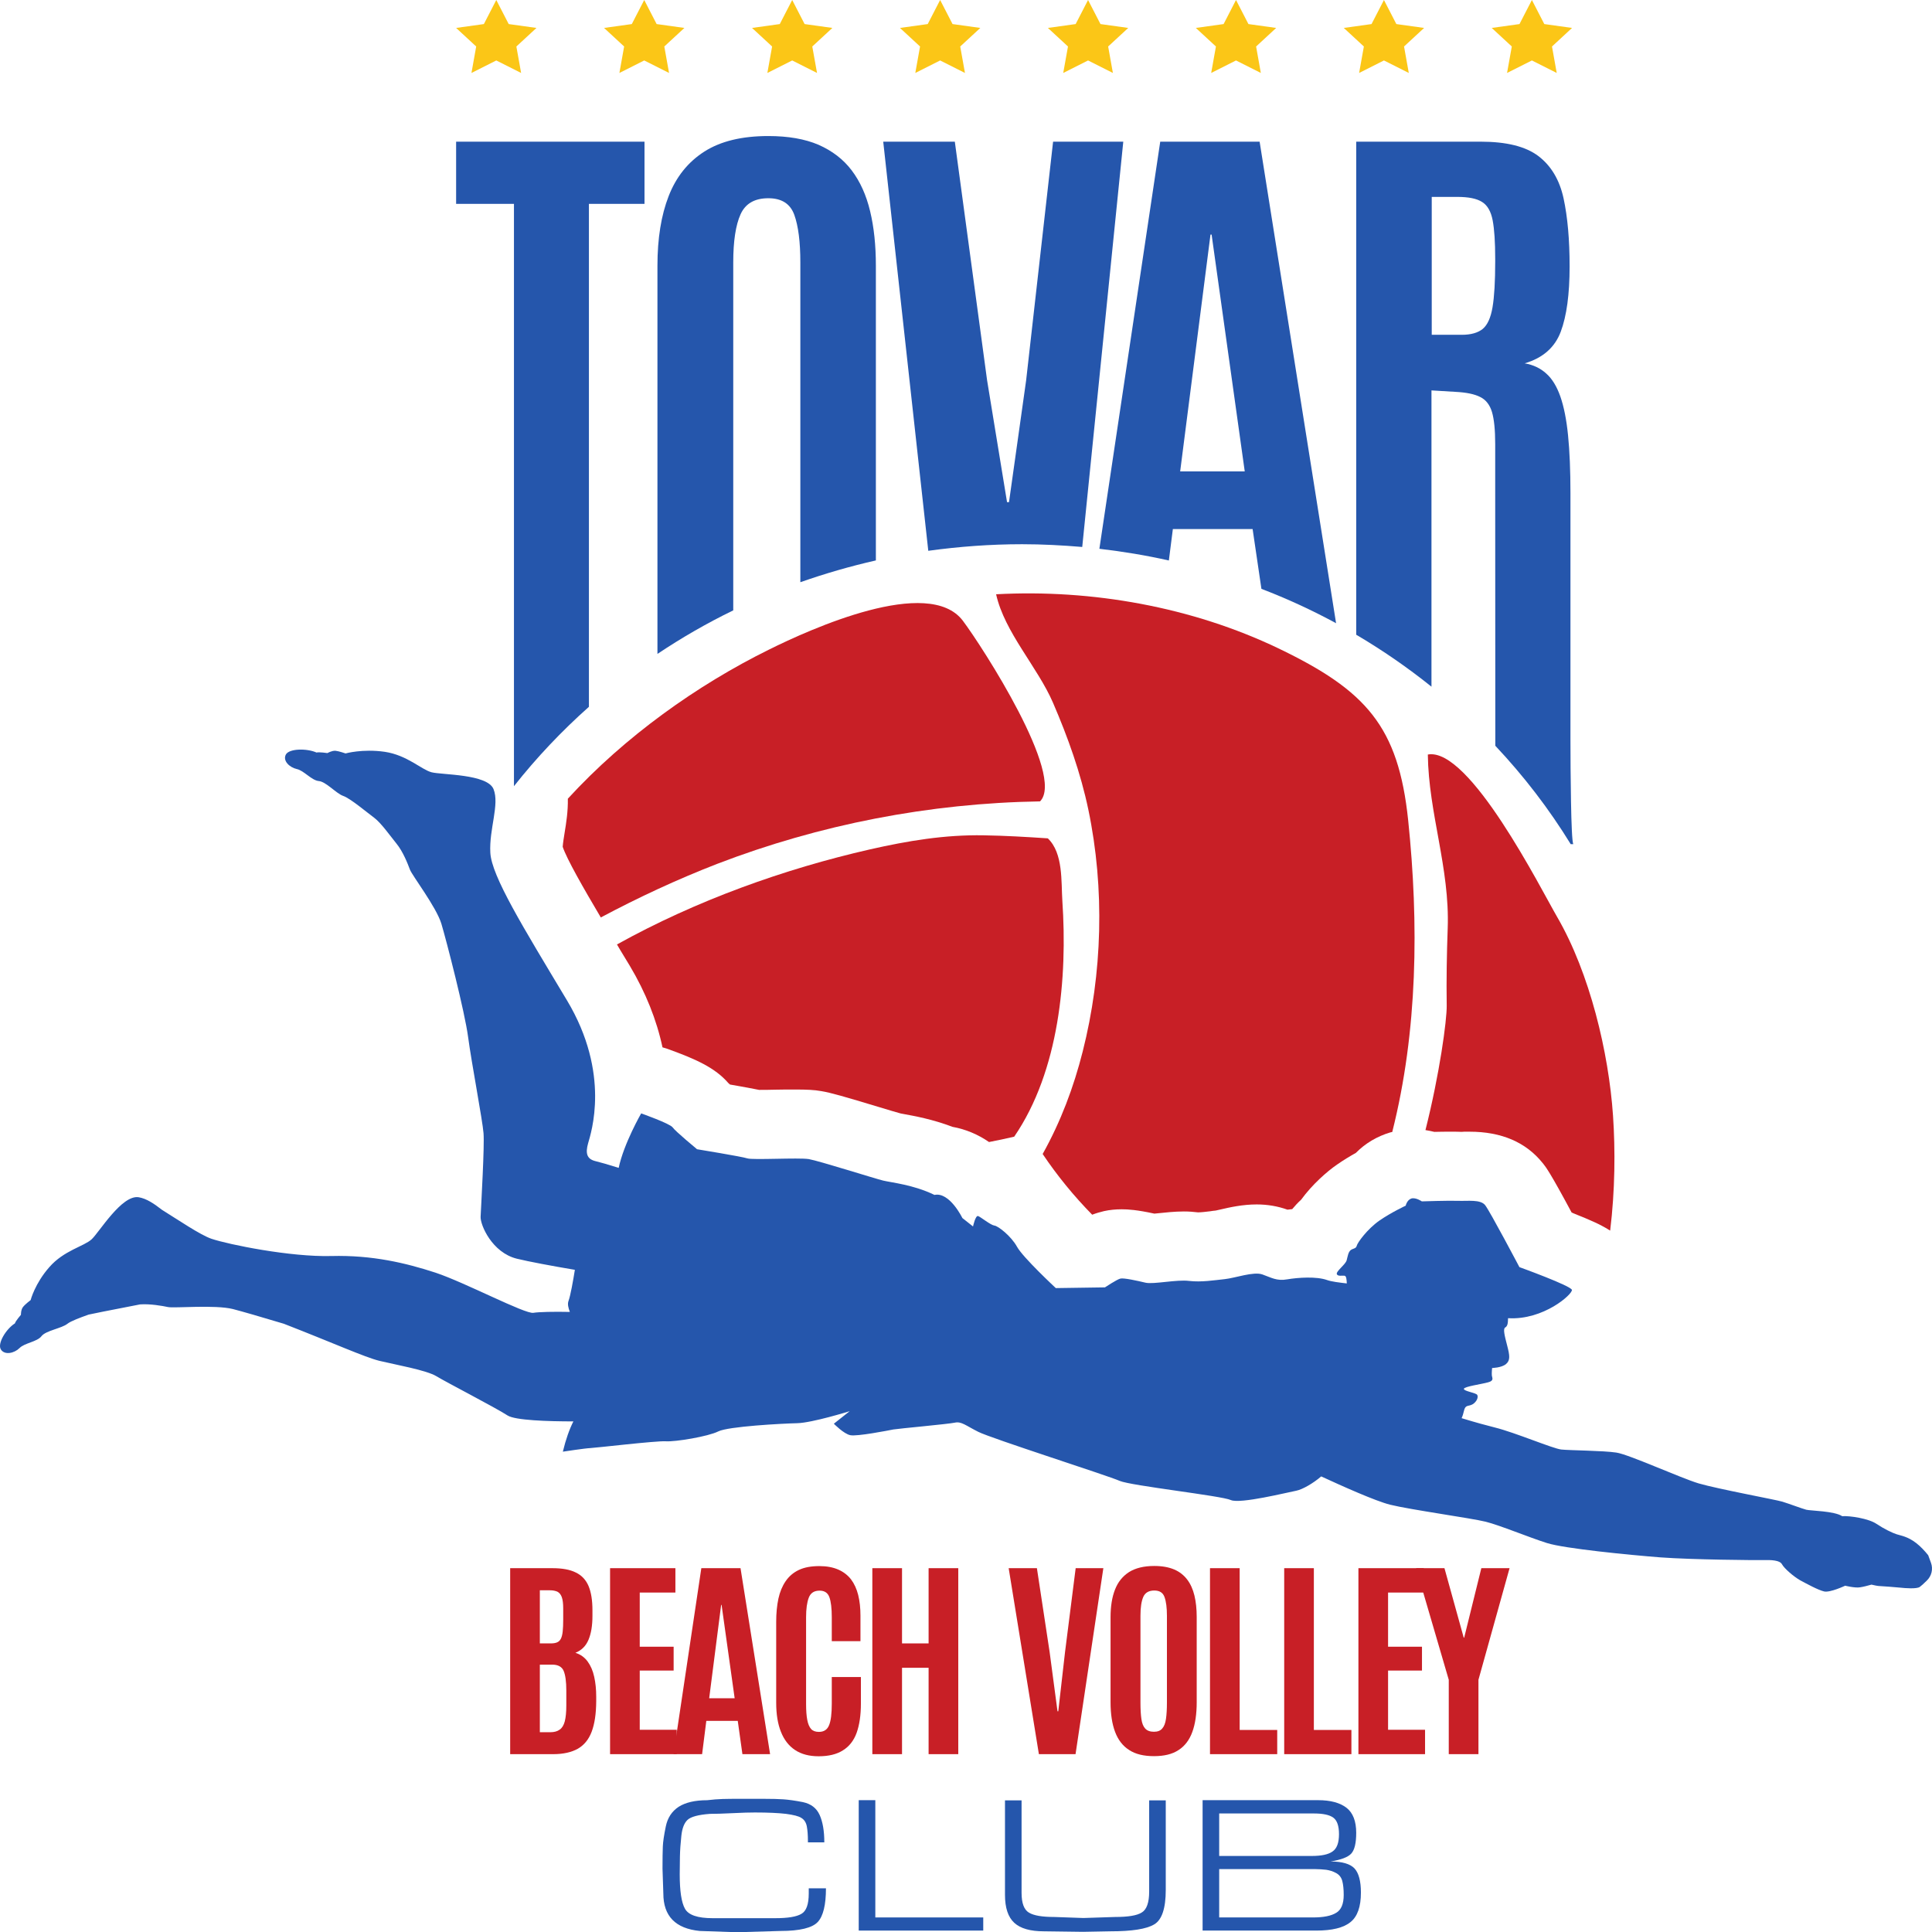
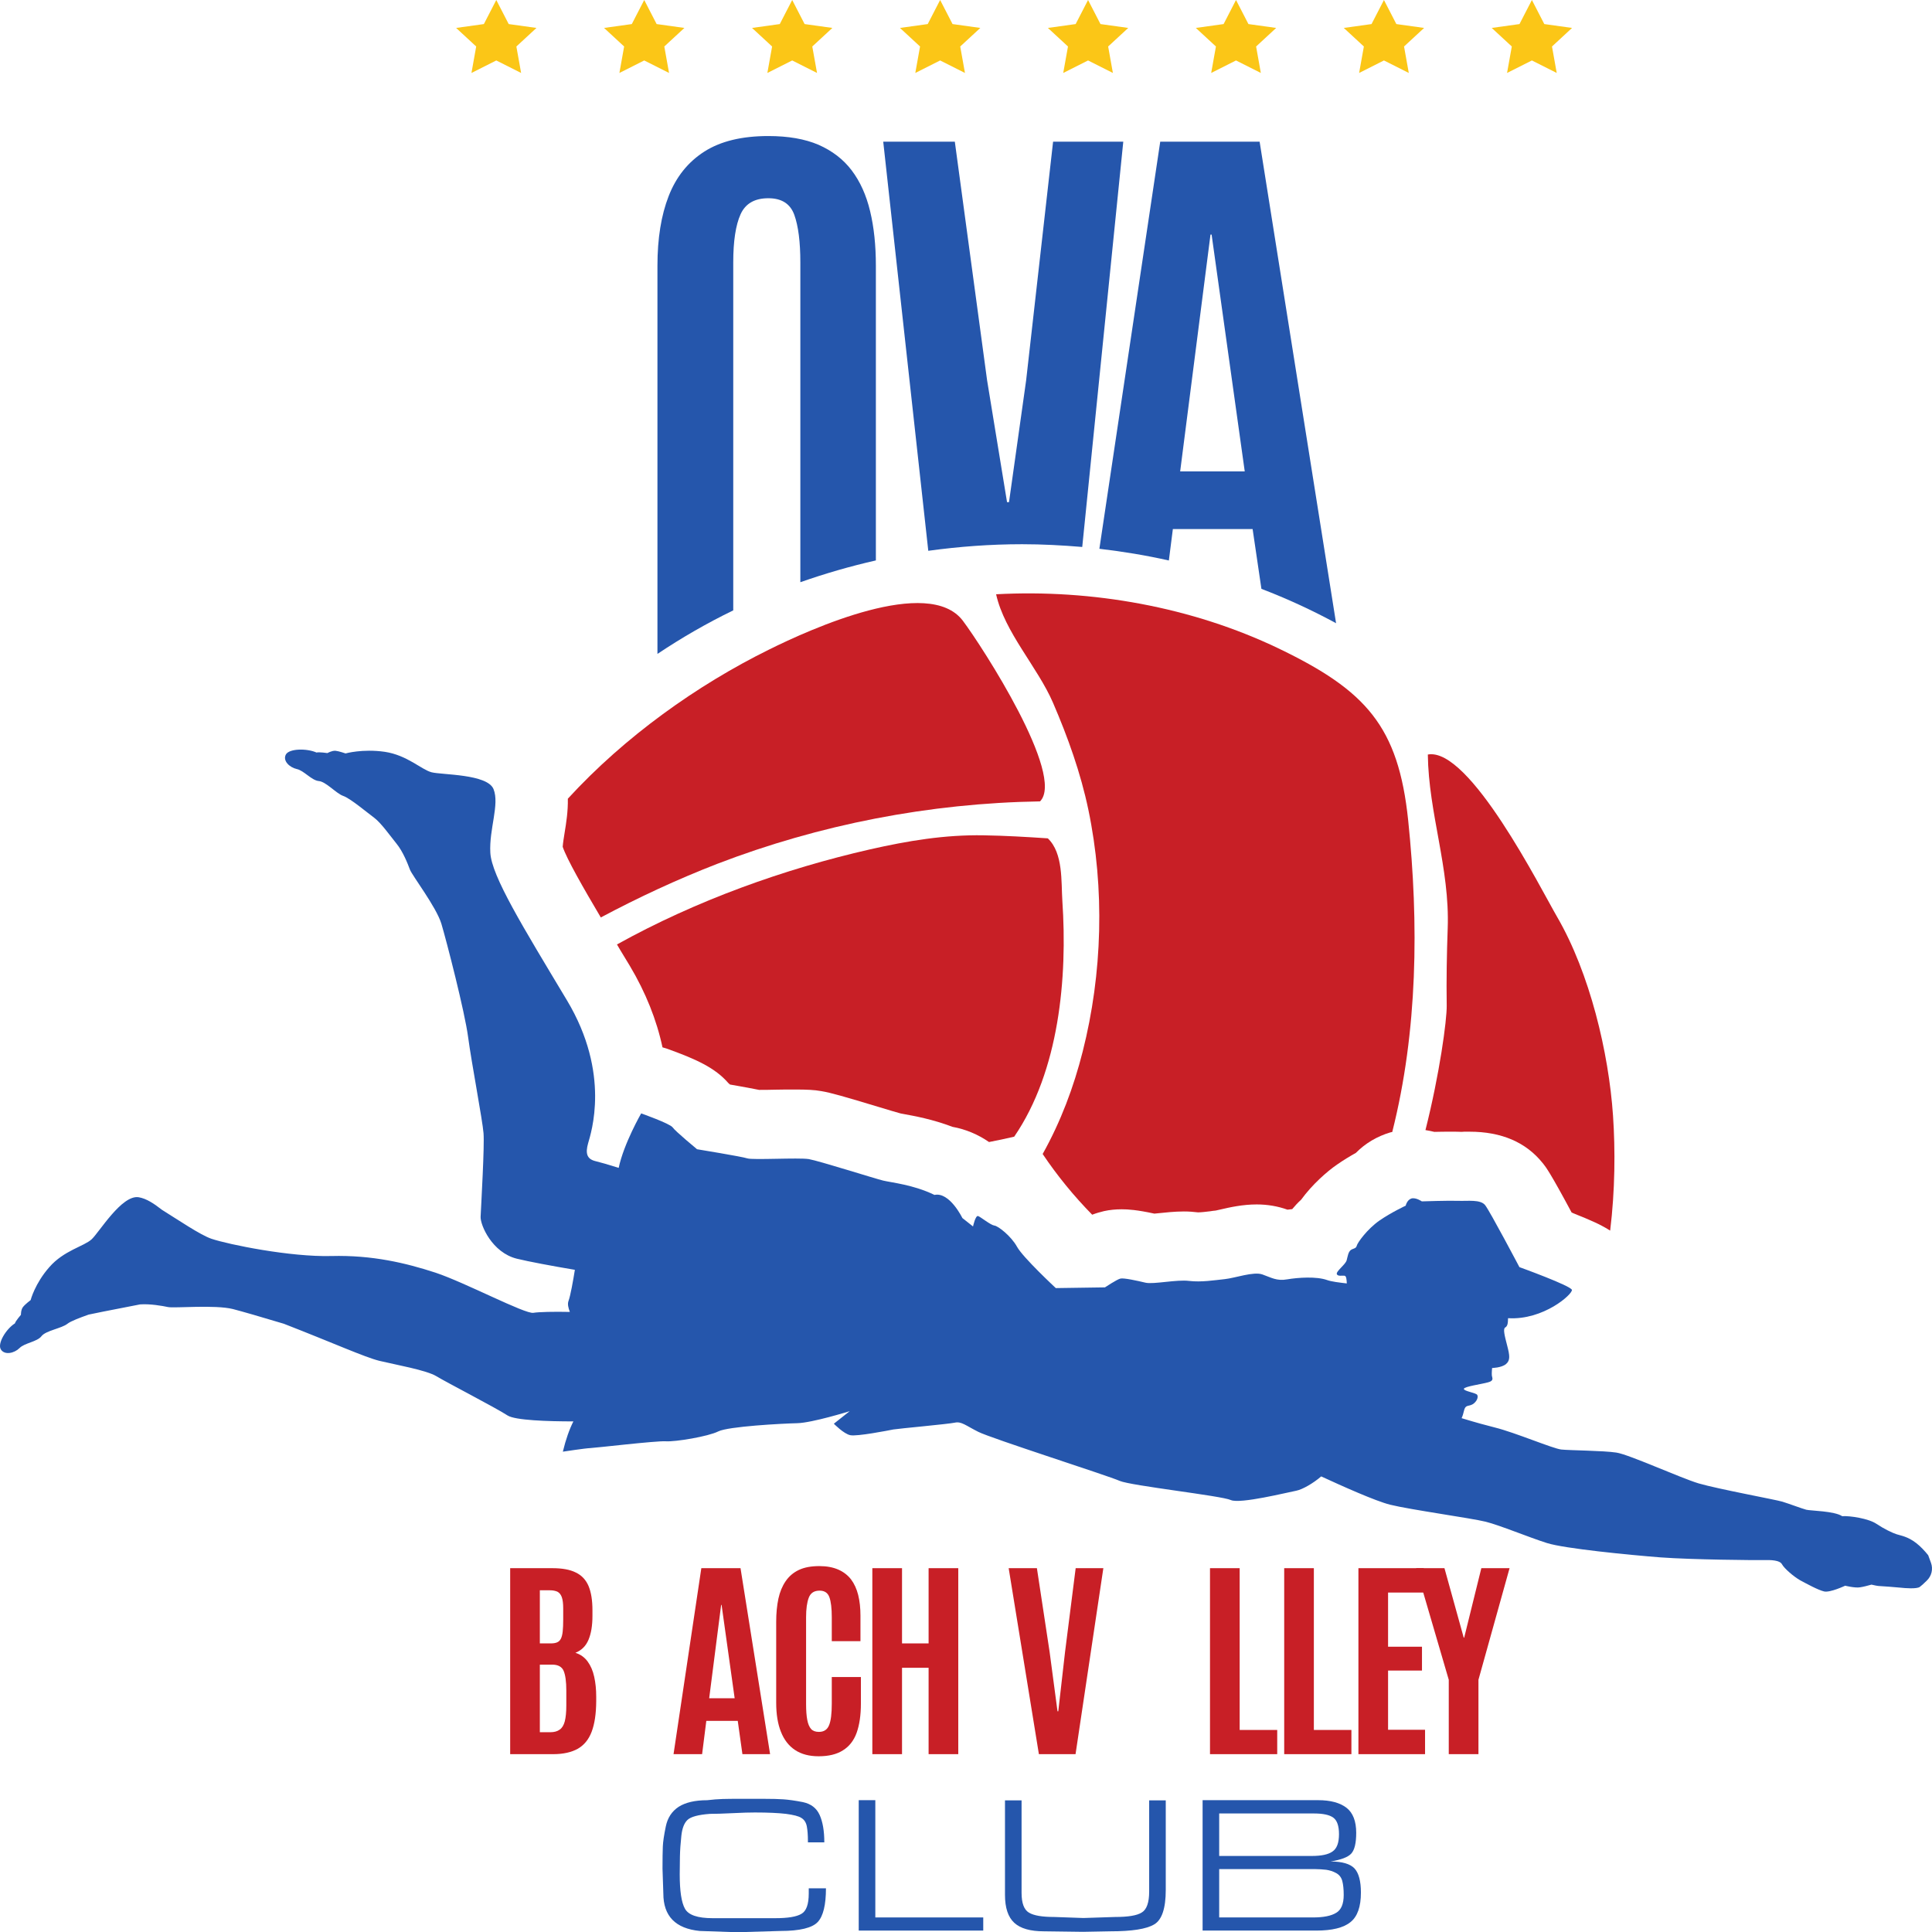
<svg xmlns="http://www.w3.org/2000/svg" width="140" height="140" viewBox="0 0 140 140" fill="none">
  <path fill-rule="evenodd" clip-rule="evenodd" d="M111.007 3.76701e-05L111.906 1.744L113.917 2.024L112.463 3.369L112.806 5.287L111.007 4.381L109.207 5.287L109.551 3.369L108.096 2.024L110.108 1.744L111.007 3.76701e-05Z" fill="#FBC617" />
  <path fill-rule="evenodd" clip-rule="evenodd" d="M100.286 3.76701e-05L101.185 1.744L103.197 2.024L101.742 3.369L102.086 5.287L100.286 4.381L98.487 5.287L98.831 3.369L97.376 2.024L99.387 1.744L100.286 3.76701e-05Z" fill="#FBC617" />
  <path fill-rule="evenodd" clip-rule="evenodd" d="M89.566 3.76701e-05L90.466 1.744L92.477 2.024L91.022 3.369L91.365 5.287L89.566 4.381L87.767 5.287L88.111 3.369L86.655 2.024L88.667 1.744L89.566 3.76701e-05Z" fill="#FBC617" />
  <path fill-rule="evenodd" clip-rule="evenodd" d="M78.845 6.81877e-05L79.745 1.744L81.756 2.024L80.301 3.369L80.644 5.287L78.845 4.381L77.046 5.287L77.39 3.369L75.935 2.024L77.946 1.744L78.845 6.81877e-05Z" fill="#FBC617" />
  <path fill-rule="evenodd" clip-rule="evenodd" d="M68.126 3.76701e-05L69.025 1.744L71.037 2.024L69.581 3.369L69.925 5.287L68.126 4.381L66.327 5.287L66.67 3.369L65.215 2.024L67.226 1.744L68.126 3.76701e-05Z" fill="#FBC617" />
  <path fill-rule="evenodd" clip-rule="evenodd" d="M57.406 6.81877e-05L58.305 1.744L60.316 2.024L58.861 3.369L59.205 5.287L57.406 4.381L55.606 5.287L55.95 3.369L54.495 2.024L56.506 1.744L57.406 6.81877e-05Z" fill="#FBC617" />
  <path fill-rule="evenodd" clip-rule="evenodd" d="M46.683 3.76701e-05L47.582 1.744L49.594 2.024L48.138 3.369L48.482 5.287L46.683 4.381L44.884 5.287L45.227 3.369L43.772 2.024L45.783 1.744L46.683 3.76701e-05Z" fill="#FBC617" />
  <path fill-rule="evenodd" clip-rule="evenodd" d="M35.963 3.76701e-05L36.862 1.744L38.874 2.024L37.418 3.369L37.762 5.287L35.963 4.381L34.164 5.287L34.507 3.369L33.052 2.024L35.063 1.744L35.963 3.76701e-05Z" fill="#FBC617" />
  <path d="M104.906 67.27C104.838 69.153 104.807 70.997 104.834 72.866C104.85 73.918 104.322 77.813 103.294 81.89C103.518 81.929 103.733 81.968 103.937 82.02C104.337 82.007 104.786 82.007 105.167 82.007C105.476 82.007 105.717 82.007 105.932 82.02H105.906C105.968 82.02 106.032 82.007 106.096 82.007C106.228 82.007 106.361 82.007 106.492 82.007C108.804 82.007 110.588 82.773 111.797 84.292C111.801 84.305 111.807 84.305 111.811 84.305C112.037 84.591 112.332 84.968 113.886 87.863C113.924 87.876 113.963 87.889 114.002 87.915C114.657 88.175 115.181 88.395 115.601 88.59C115.856 88.707 116.246 88.902 116.678 89.174C117.035 86.266 117.054 83.332 116.886 80.852C116.573 76.255 115.198 70.516 112.841 66.452C111.654 64.414 106.486 54.117 103.466 54.676C103.519 58.934 105.064 62.907 104.906 67.27Z" fill="#C81F26" />
  <path d="M78.867 58.676C80.061 64.394 79.89 70.543 78.457 76.195C77.805 78.78 76.862 81.286 75.555 83.623C76.607 85.189 77.81 86.665 79.144 88.022C79.451 87.905 79.73 87.826 80.005 87.761C80.417 87.67 80.848 87.63 81.287 87.63C81.746 87.63 82.387 87.67 83.651 87.944C83.74 87.931 83.832 87.931 83.909 87.918C84.442 87.865 85.107 87.787 85.788 87.787C86.15 87.787 86.486 87.813 86.812 87.852C86.818 87.852 86.823 87.852 86.828 87.852C86.829 87.852 86.83 87.852 86.831 87.852C87.027 87.852 87.363 87.813 87.688 87.774C87.825 87.748 87.959 87.735 88.09 87.722C88.173 87.709 88.325 87.67 88.441 87.644C89.116 87.487 90.04 87.278 91.066 87.278C91.852 87.278 92.602 87.409 93.295 87.657C93.409 87.644 93.524 87.63 93.639 87.618C93.823 87.396 94.035 87.161 94.281 86.939C95.102 85.816 96.165 84.889 96.881 84.393C97.352 84.067 97.828 83.779 98.25 83.544C98.93 82.853 99.785 82.344 100.751 82.056C100.769 82.056 100.788 82.056 100.807 82.043C100.833 82.043 100.861 82.03 100.887 82.03C102.738 74.707 102.816 66.9 102.042 59.447C101.333 52.632 98.991 50.034 92.633 46.98C86.393 43.99 79.138 42.685 72.182 43.063C72.794 45.818 75.179 48.324 76.304 50.922C77.385 53.428 78.31 56.013 78.867 58.676Z" fill="#C81F26" />
  <path d="M76.982 65.281C76.889 63.908 77.059 61.824 75.928 60.75C74.386 60.646 72.84 60.556 71.293 60.53C68.466 60.478 65.769 60.931 63.03 61.552C56.851 62.963 50.46 65.242 44.708 68.439C44.795 68.594 44.882 68.737 44.967 68.879L45.642 69.993C46.79 71.921 47.581 73.902 48.007 75.895C48.097 75.921 48.187 75.947 48.276 75.973C50.456 76.75 51.828 77.384 52.779 78.484C52.813 78.51 52.852 78.549 52.896 78.588C53.92 78.769 54.57 78.886 55.004 78.977C55.007 78.977 55.011 78.977 55.014 78.977C55.324 78.977 55.729 78.977 56.157 78.963C56.644 78.951 57.147 78.951 57.607 78.951C58.462 78.951 59.016 78.976 59.517 79.067C60.218 79.184 61.157 79.456 63.772 80.245C64.297 80.4 65.001 80.621 65.264 80.685C65.325 80.698 65.394 80.711 65.471 80.724C66.248 80.867 67.562 81.099 69.022 81.656C69.965 81.824 70.86 82.2 71.67 82.756C72.275 82.64 72.882 82.51 73.493 82.368C76.762 77.591 77.358 70.834 76.982 65.281Z" fill="#C81F26" />
  <path d="M40.914 60.344C40.862 60.67 40.794 61.088 40.775 61.362C41.074 62.251 42.261 64.327 43.537 66.482C46.259 65.032 49.066 63.726 51.958 62.603C59.399 59.743 67.342 58.202 75.365 58.071C77.215 56.204 71.204 46.892 69.775 44.985C67.298 41.694 58.718 45.586 55.718 47.075C50.516 49.647 45.293 53.357 41.148 57.876C41.165 58.803 41.029 59.639 40.914 60.344Z" fill="#C81F26" />
  <path d="M139.925 113.244L139.725 112.698C139.478 112.387 139.158 112.049 138.854 111.815C138.23 111.335 137.756 111.283 137.439 111.179C137.12 111.075 136.545 110.803 135.979 110.426C135.414 110.037 134.038 109.829 133.492 109.868C132.927 109.491 131.196 109.478 130.89 109.401C130.589 109.323 129.625 108.959 129.154 108.816C128.686 108.673 124.458 107.894 123.087 107.492C121.718 107.076 118.059 105.402 117.127 105.259C116.195 105.116 113.746 105.103 113.138 105.038C112.528 104.973 109.794 103.805 108.321 103.441C107.792 103.311 106.89 103.065 105.914 102.766C105.991 102.597 106.043 102.415 106.081 102.247C106.186 101.766 106.389 101.935 106.7 101.766C107.011 101.584 107.143 101.247 107.045 101.078C106.945 100.922 106.042 100.805 106.079 100.637C106.119 100.468 107.377 100.299 107.831 100.169C108.287 100.052 108.124 99.845 108.105 99.676C108.086 99.507 108.124 99.131 108.124 99.131C108.124 99.131 108.807 99.118 109.13 98.845C109.454 98.572 109.401 98.222 109.216 97.508C109.031 96.794 108.901 96.287 109.073 96.196C109.247 96.092 109.269 95.898 109.28 95.521C111.86 95.677 113.968 93.768 113.906 93.47C113.839 93.171 110.103 91.821 110.103 91.821C110.103 91.821 107.959 87.757 107.618 87.329C107.278 86.9 106.351 87.043 105.678 87.017C105.003 86.991 103.031 87.056 103.031 87.056C103.031 87.056 102.601 86.757 102.274 86.848C101.952 86.952 101.862 87.368 101.862 87.368C101.862 87.368 100.851 87.835 99.961 88.445C99.071 89.068 98.362 90.055 98.313 90.276C98.261 90.497 98.028 90.458 97.862 90.6C97.696 90.756 97.666 91.016 97.583 91.328C97.496 91.639 96.805 92.12 96.871 92.327C96.941 92.509 97.265 92.418 97.435 92.444C97.561 92.47 97.582 92.717 97.594 93.002C97.041 92.938 96.49 92.873 96.161 92.756C95.397 92.483 94.068 92.574 93.289 92.704C92.514 92.847 92.118 92.574 91.481 92.353C90.843 92.12 89.5 92.613 88.748 92.691C87.993 92.769 87.067 92.924 86.171 92.821C85.275 92.704 83.612 93.08 83.015 92.95C82.42 92.808 81.421 92.587 81.186 92.652C80.947 92.704 80.068 93.288 80.068 93.288L76.508 93.34C76.508 93.34 74.119 91.12 73.695 90.341C73.272 89.575 72.33 88.835 72.055 88.809C71.777 88.77 71.067 88.186 70.88 88.121C70.687 88.043 70.509 88.874 70.509 88.874L69.737 88.263C69.737 88.263 68.815 86.355 67.716 86.588C66.195 85.849 64.594 85.693 63.998 85.55C63.403 85.407 59.353 84.122 58.608 83.992C57.862 83.875 54.532 84.07 54.153 83.94C53.768 83.81 50.51 83.278 50.51 83.278C50.51 83.278 48.925 81.966 48.741 81.694C48.557 81.421 46.462 80.681 46.462 80.681C46.462 80.681 45.21 82.849 44.832 84.628C44.094 84.394 43.407 84.2 43.083 84.122C42.538 83.966 42.41 83.576 42.616 82.849C42.823 82.109 44.275 77.812 41.085 72.489C37.894 67.165 35.621 63.491 35.531 61.79C35.436 60.076 36.212 58.298 35.763 57.181C35.313 56.077 32.008 56.155 31.27 55.961C30.532 55.766 29.513 54.727 27.888 54.48C26.266 54.247 25.04 54.597 25.04 54.597C25.04 54.597 24.564 54.429 24.303 54.403C24.041 54.39 23.727 54.571 23.727 54.571C23.727 54.571 23.108 54.48 22.938 54.532C22.244 54.221 20.957 54.234 20.715 54.675C20.471 55.13 20.983 55.61 21.502 55.727C22.017 55.831 22.571 56.545 23.094 56.597C23.619 56.636 24.355 57.493 24.866 57.674C25.375 57.843 26.621 58.895 27.115 59.258C27.605 59.622 28.268 60.557 28.738 61.141C29.205 61.712 29.548 62.595 29.704 63.011C29.859 63.439 31.609 65.711 31.982 66.932C32.352 68.165 33.681 73.319 33.923 75.163C34.168 77.007 34.969 81.201 35.039 82.122C35.112 83.044 34.877 87.108 34.827 88.172C34.8 88.77 35.657 90.769 37.456 91.211C38.295 91.418 40.035 91.743 41.657 92.016C41.535 92.782 41.337 93.898 41.199 94.262C41.11 94.496 41.181 94.768 41.294 95.067C40.136 95.041 39.034 95.067 38.652 95.132C38.049 95.236 33.708 92.938 31.561 92.223C29.409 91.522 26.978 90.938 24.006 91.016C21.037 91.094 16.571 90.185 15.331 89.769C14.522 89.497 12.925 88.406 11.733 87.666C11.152 87.212 10.603 86.848 10.049 86.757C8.819 86.562 7.189 89.302 6.636 89.808C6.083 90.315 4.627 90.613 3.575 91.821C2.523 93.015 2.22 94.21 2.22 94.21C2.22 94.21 1.821 94.508 1.663 94.716C1.51 94.911 1.517 95.275 1.517 95.275C1.517 95.275 1.123 95.729 1.081 95.898C0.44 96.3 -0.213 97.365 0.067 97.793C0.347 98.222 1.046 98.053 1.412 97.689C1.774 97.313 2.698 97.235 3.01 96.82C3.323 96.417 4.468 96.261 4.888 95.924C5.136 95.729 5.802 95.482 6.422 95.261C7.761 94.976 9.541 94.651 10.149 94.522C10.88 94.47 11.753 94.625 12.182 94.716C12.643 94.807 15.579 94.534 16.878 94.859C17.484 95.015 18.972 95.443 20.567 95.924C24.237 97.352 26.406 98.339 27.49 98.611C28.685 98.897 30.901 99.286 31.626 99.728C32.348 100.169 35.858 101.974 36.782 102.571C37.325 102.922 39.699 103 41.549 103C41.262 103.571 41.001 104.298 40.786 105.194C40.786 105.194 42.403 104.947 42.767 104.934C43.133 104.921 47.523 104.402 48.227 104.441C48.934 104.493 51.325 104.09 52.045 103.727C52.765 103.363 56.674 103.155 57.767 103.13C58.862 103.104 61.57 102.26 61.57 102.26L60.424 103.168C60.424 103.168 61.149 103.909 61.616 103.999C62.084 104.103 64.353 103.662 64.738 103.584C65.126 103.519 68.717 103.194 69.192 103.091C69.667 102.987 69.978 103.298 70.883 103.753C71.79 104.22 80.335 106.947 81.136 107.31C81.939 107.661 88.515 108.388 89.19 108.699C89.866 108.998 93.304 108.141 93.929 108.024C94.381 107.933 95.154 107.492 95.739 106.986C97.229 107.674 99.652 108.764 100.734 109.037C102.208 109.401 106.622 110.011 107.66 110.27C108.698 110.53 110.819 111.413 112.098 111.815C113.371 112.218 118.017 112.672 120.328 112.854C122.639 113.023 127.21 113.062 127.77 113.049C128.326 113.036 128.971 113.049 129.134 113.36C129.297 113.659 129.971 114.243 130.451 114.516C130.937 114.776 131.742 115.217 132.177 115.321C132.61 115.425 133.708 114.906 133.708 114.906C133.708 114.906 134.43 115.087 134.785 115.022C134.989 114.996 135.344 114.905 135.614 114.828C135.825 114.88 136.081 114.931 136.198 114.931C136.411 114.944 137.365 115.009 137.71 115.048C138.053 115.087 138.887 115.152 139.112 114.996C139.205 114.931 139.411 114.75 139.618 114.542C139.973 114.204 140.093 113.698 139.925 113.244Z" fill="#2556AC" />
  <path d="M39.119 125.523H39.881C40.165 125.523 40.391 125.46 40.56 125.333C40.728 125.22 40.85 125.018 40.925 124.74C40.999 124.45 41.037 124.071 41.037 123.592V122.507C41.037 121.85 40.971 121.371 40.84 121.068C40.709 120.778 40.438 120.627 40.026 120.627H39.119V125.523ZM39.119 119.087H39.914C40.101 119.087 40.253 119.062 40.371 119.011C40.489 118.961 40.58 118.872 40.644 118.746C40.708 118.62 40.752 118.443 40.776 118.216C40.8 118.002 40.812 117.711 40.812 117.371V116.55C40.812 116.197 40.778 115.92 40.708 115.73C40.639 115.541 40.533 115.415 40.391 115.339C40.249 115.276 40.066 115.238 39.841 115.238H39.119V119.087ZM36.969 127.113V113.636H40.026C40.737 113.636 41.304 113.737 41.727 113.951C42.15 114.153 42.456 114.481 42.646 114.923C42.836 115.377 42.931 115.957 42.931 116.689V117.093C42.931 117.8 42.836 118.368 42.646 118.822C42.456 119.276 42.139 119.592 41.695 119.768C42.064 119.882 42.36 120.096 42.582 120.399C42.804 120.702 42.963 121.068 43.059 121.51C43.156 121.951 43.204 122.418 43.204 122.948V123.289C43.198 124.185 43.089 124.917 42.875 125.485C42.661 126.053 42.326 126.456 41.871 126.721C41.417 126.974 40.823 127.113 40.09 127.113H36.969Z" fill="#C81F26" />
-   <path d="M44.208 127.113V113.636H48.942V115.402H46.358V119.327H48.814V121.055H46.358V125.346H49.039V127.113H44.208Z" fill="#C81F26" />
  <path d="M51.39 123.062H53.236L52.289 116.298H52.257L51.39 123.062ZM48.807 127.113L50.821 113.636H53.661L55.804 127.113H53.798L53.461 124.702H51.182L50.877 127.113H48.807Z" fill="#C81F26" />
  <path d="M59.319 127.266C58.634 127.266 58.065 127.114 57.61 126.812C57.155 126.509 56.814 126.067 56.587 125.487C56.359 124.919 56.246 124.212 56.246 123.392V117.523C56.246 116.905 56.299 116.35 56.406 115.845C56.513 115.353 56.687 114.936 56.928 114.583C57.169 114.23 57.489 113.952 57.891 113.763C58.292 113.573 58.787 113.485 59.375 113.485C59.91 113.485 60.366 113.573 60.743 113.737C61.121 113.902 61.428 114.141 61.666 114.444C61.904 114.76 62.078 115.138 62.188 115.58C62.297 116.022 62.352 116.514 62.352 117.069V118.924H60.274V117.195C60.274 116.539 60.215 116.047 60.097 115.731C59.98 115.416 59.744 115.264 59.391 115.264C59.001 115.264 58.74 115.428 58.609 115.769C58.478 116.11 58.412 116.577 58.412 117.195V123.48C58.412 123.947 58.44 124.338 58.497 124.628C58.553 124.931 58.648 125.146 58.781 125.297C58.915 125.436 59.102 125.499 59.343 125.499C59.707 125.499 59.953 125.335 60.081 125.007C60.21 124.691 60.274 124.174 60.274 123.455V121.524H62.384V123.442C62.384 124.288 62.28 124.994 62.072 125.575C61.863 126.143 61.532 126.559 61.081 126.837C60.628 127.127 60.041 127.266 59.319 127.266Z" fill="#C81F26" />
  <path d="M63.213 127.113V113.636H65.364V119.087H67.29V113.636H69.44V127.113H67.29V120.854H65.364V127.113H63.213Z" fill="#C81F26" />
  <path d="M75.282 127.113L73.092 113.636H75.138L76.061 119.718L76.631 124.008H76.687L77.176 119.718L77.947 113.636H79.953L77.938 127.113H75.282Z" fill="#C81F26" />
-   <path d="M83.621 125.49C83.888 125.49 84.089 125.414 84.223 125.25C84.356 125.099 84.446 124.871 84.491 124.556C84.537 124.24 84.56 123.849 84.56 123.37V117.085C84.56 116.504 84.502 116.05 84.387 115.735C84.272 115.407 84.025 115.255 83.645 115.255C83.254 115.255 82.989 115.407 82.85 115.709C82.711 116.025 82.642 116.479 82.642 117.085V123.37C82.642 123.849 82.664 124.253 82.71 124.569C82.755 124.884 82.849 125.111 82.991 125.263C83.132 125.414 83.343 125.49 83.621 125.49ZM83.621 127.257C82.888 127.257 82.29 127.118 81.827 126.815C81.365 126.525 81.023 126.083 80.804 125.502C80.585 124.922 80.475 124.203 80.475 123.344V117.186C80.475 116.404 80.582 115.735 80.796 115.192C81.01 114.637 81.35 114.22 81.816 113.917C82.281 113.627 82.891 113.476 83.645 113.476C84.212 113.476 84.691 113.564 85.081 113.728C85.472 113.892 85.787 114.144 86.028 114.46C86.269 114.775 86.444 115.167 86.554 115.621C86.663 116.075 86.718 116.593 86.718 117.186V123.344C86.718 124.203 86.613 124.922 86.401 125.502C86.19 126.083 85.857 126.525 85.402 126.815C84.947 127.118 84.354 127.257 83.621 127.257Z" fill="#C81F26" />
  <path d="M87.681 127.113V113.636H89.831V125.359H92.552V127.113H87.681Z" fill="#C81F26" />
  <path d="M93.058 127.113V113.636H95.207V125.359H97.928V127.113H93.058Z" fill="#C81F26" />
  <path d="M98.436 127.113V113.636H103.17V115.402H100.585V119.327H103.042V121.055H100.585V125.346H103.265V127.113H98.436Z" fill="#C81F26" />
  <path d="M104.983 127.113V121.724L102.617 113.636H104.671L106.067 118.671H106.1L107.343 113.636H109.389L107.134 121.724V127.113H104.983Z" fill="#C81F26" />
  <path d="M56.557 139.925L54.004 140H52.906L50.709 139.925C48.948 139.75 48.068 138.849 48.068 137.209L48.008 135.407C48.008 134.693 48.016 134.155 48.031 133.804C48.045 133.454 48.117 132.978 48.246 132.353C48.374 131.727 48.686 131.251 49.181 130.926C49.675 130.613 50.363 130.45 51.243 130.45C51.639 130.4 52.013 130.375 52.364 130.362C52.715 130.35 53.128 130.35 53.603 130.35H53.96H55.385C55.958 130.35 56.423 130.362 56.779 130.387C57.136 130.412 57.603 130.475 58.182 130.588C58.761 130.713 59.164 131.013 59.392 131.514C59.619 132.015 59.733 132.678 59.733 133.504H58.545V133.416C58.545 132.978 58.518 132.628 58.464 132.34C58.409 132.065 58.281 131.864 58.078 131.739C57.875 131.601 57.502 131.514 56.957 131.439C56.413 131.376 55.661 131.339 54.702 131.339C54.346 131.339 53.806 131.351 53.084 131.389C52.362 131.426 51.817 131.439 51.452 131.439C50.6 131.501 50.056 131.652 49.819 131.877C49.582 132.102 49.433 132.478 49.373 133.028C49.314 133.579 49.279 134.08 49.27 134.543C49.26 134.993 49.255 135.419 49.255 135.82C49.255 137.034 49.381 137.86 49.633 138.31C49.886 138.773 50.556 138.999 51.644 138.999H53.96H56.171C57.081 138.999 57.714 138.899 58.071 138.686C58.427 138.486 58.605 137.997 58.605 137.209V136.833H59.852C59.852 138.035 59.654 138.849 59.258 139.274C58.862 139.7 57.962 139.925 56.557 139.925Z" fill="#2556AC" />
  <path d="M71.25 139.897H62.227V130.447H63.429V138.945H71.25V139.897Z" fill="#2556AC" />
  <path d="M84.475 136.958C84.475 138.285 84.196 139.124 83.637 139.449C83.078 139.787 82.022 139.95 80.468 139.95L78.48 139.987L75.645 139.95C74.666 139.95 73.951 139.749 73.5 139.336C73.05 138.923 72.825 138.248 72.825 137.309V130.463H74.027V137.159C74.027 137.91 74.205 138.385 74.562 138.598C74.918 138.811 75.526 138.911 76.387 138.911L78.509 138.986L80.81 138.911C81.74 138.911 82.383 138.811 82.739 138.585C83.095 138.373 83.273 137.859 83.273 137.071V136.858V130.463H84.475V136.958Z" fill="#2556AC" />
  <path d="M97.37 137.318C97.37 136.905 97.336 136.567 97.267 136.304C97.197 136.042 97.049 135.854 96.822 135.729C96.594 135.604 96.354 135.528 96.102 135.491C95.85 135.466 95.574 135.441 95.278 135.441H95.115H88.347V138.945H95.145C95.906 138.945 96.468 138.833 96.829 138.607C97.191 138.395 97.37 137.957 97.37 137.318ZM97.029 132.913C97.029 132.312 96.89 131.911 96.613 131.711C96.337 131.511 95.872 131.411 95.219 131.411H88.347V134.49H95.04C95.743 134.49 96.25 134.39 96.562 134.164C96.873 133.952 97.029 133.539 97.029 132.913ZM98.276 132.813C98.276 133.551 98.158 134.052 97.92 134.315C97.683 134.577 97.183 134.765 96.421 134.89C97.261 134.89 97.839 135.065 98.15 135.391C98.462 135.729 98.617 136.317 98.617 137.143C98.617 138.169 98.365 138.883 97.861 139.283C97.356 139.696 96.529 139.897 95.381 139.897H87.145V130.447H95.515C96.415 130.447 97.101 130.635 97.571 130.998C98.041 131.361 98.276 131.974 98.276 132.813Z" fill="#2556AC" />
-   <path d="M103.749 14.268H105.601C106.415 14.268 107.015 14.387 107.402 14.639C107.788 14.878 108.042 15.329 108.164 15.965C108.287 16.614 108.348 17.542 108.348 18.748V18.96C108.348 20.391 108.284 21.491 108.155 22.26C108.025 23.029 107.788 23.546 107.442 23.837C107.096 24.115 106.592 24.261 105.926 24.261H103.749V14.268ZM103.73 49.76V28.29L105.479 28.396C106.253 28.436 106.846 28.555 107.259 28.767C107.673 28.966 107.957 29.337 108.114 29.854C108.27 30.384 108.348 31.153 108.348 32.173C108.348 32.982 108.348 33.896 108.348 34.943C108.348 35.884 108.351 50.33 108.356 54.041C110.416 56.228 112.249 58.613 113.82 61.171H114.003C113.963 61.065 113.928 60.721 113.902 60.164C113.874 59.594 113.855 58.905 113.841 58.096C113.827 57.301 113.817 56.493 113.81 55.684C113.803 54.876 113.801 54.173 113.801 53.577C113.801 52.981 113.801 35.884 113.801 35.752C113.801 34.095 113.742 32.69 113.627 31.55C113.512 30.397 113.326 29.47 113.067 28.727C112.81 27.998 112.471 27.442 112.05 27.071C111.631 26.686 111.108 26.435 110.484 26.329C111.799 25.944 112.671 25.176 113.098 24.036C113.526 22.896 113.74 21.319 113.74 19.305C113.74 17.369 113.594 15.726 113.302 14.374C113.01 13.036 112.403 12.015 111.481 11.313C110.558 10.61 109.162 10.266 107.289 10.266H98.277V45.996C100.193 47.123 102.014 48.382 103.73 49.76Z" fill="#2556AC" />
  <path d="M87.717 16.998H87.798L90.199 34.161H85.519L87.717 16.998ZM84.7 40.615L84.99 38.336H90.769L91.407 42.67C93.275 43.385 95.082 44.22 96.817 45.161L91.277 10.266H84.075L79.665 39.767C81.374 39.966 83.054 40.244 84.7 40.615Z" fill="#2556AC" />
-   <path d="M37.243 56.97C38.874 54.903 40.694 52.981 42.675 51.218V14.772H46.703V10.266H33.052V14.772H37.243V56.97Z" fill="#2556AC" />
  <path d="M74.063 39.436C75.534 39.436 76.988 39.515 78.423 39.635L81.397 10.266H76.311L74.358 27.561L73.116 36.388H72.974L71.529 27.561L69.19 10.266H64.002L67.267 39.913C69.485 39.608 71.754 39.436 74.063 39.436Z" fill="#2556AC" />
  <path d="M53.134 44.23V19.005C53.134 17.48 53.31 16.314 53.663 15.531C54.016 14.749 54.687 14.365 55.677 14.365C56.64 14.365 57.267 14.763 57.559 15.571C57.85 16.38 57.996 17.533 57.996 19.018V42.189C59.772 41.566 61.598 41.035 63.469 40.611V19.256C63.469 17.772 63.33 16.459 63.052 15.306C62.774 14.14 62.33 13.159 61.72 12.35C61.109 11.542 60.309 10.932 59.319 10.494C58.329 10.07 57.115 9.858 55.677 9.858C53.765 9.858 52.219 10.229 51.038 10.985C49.858 11.74 48.997 12.814 48.455 14.206C47.912 15.598 47.641 17.281 47.641 19.256V47.385C49.388 46.218 51.221 45.158 53.134 44.23Z" fill="#2556AC" />
</svg>